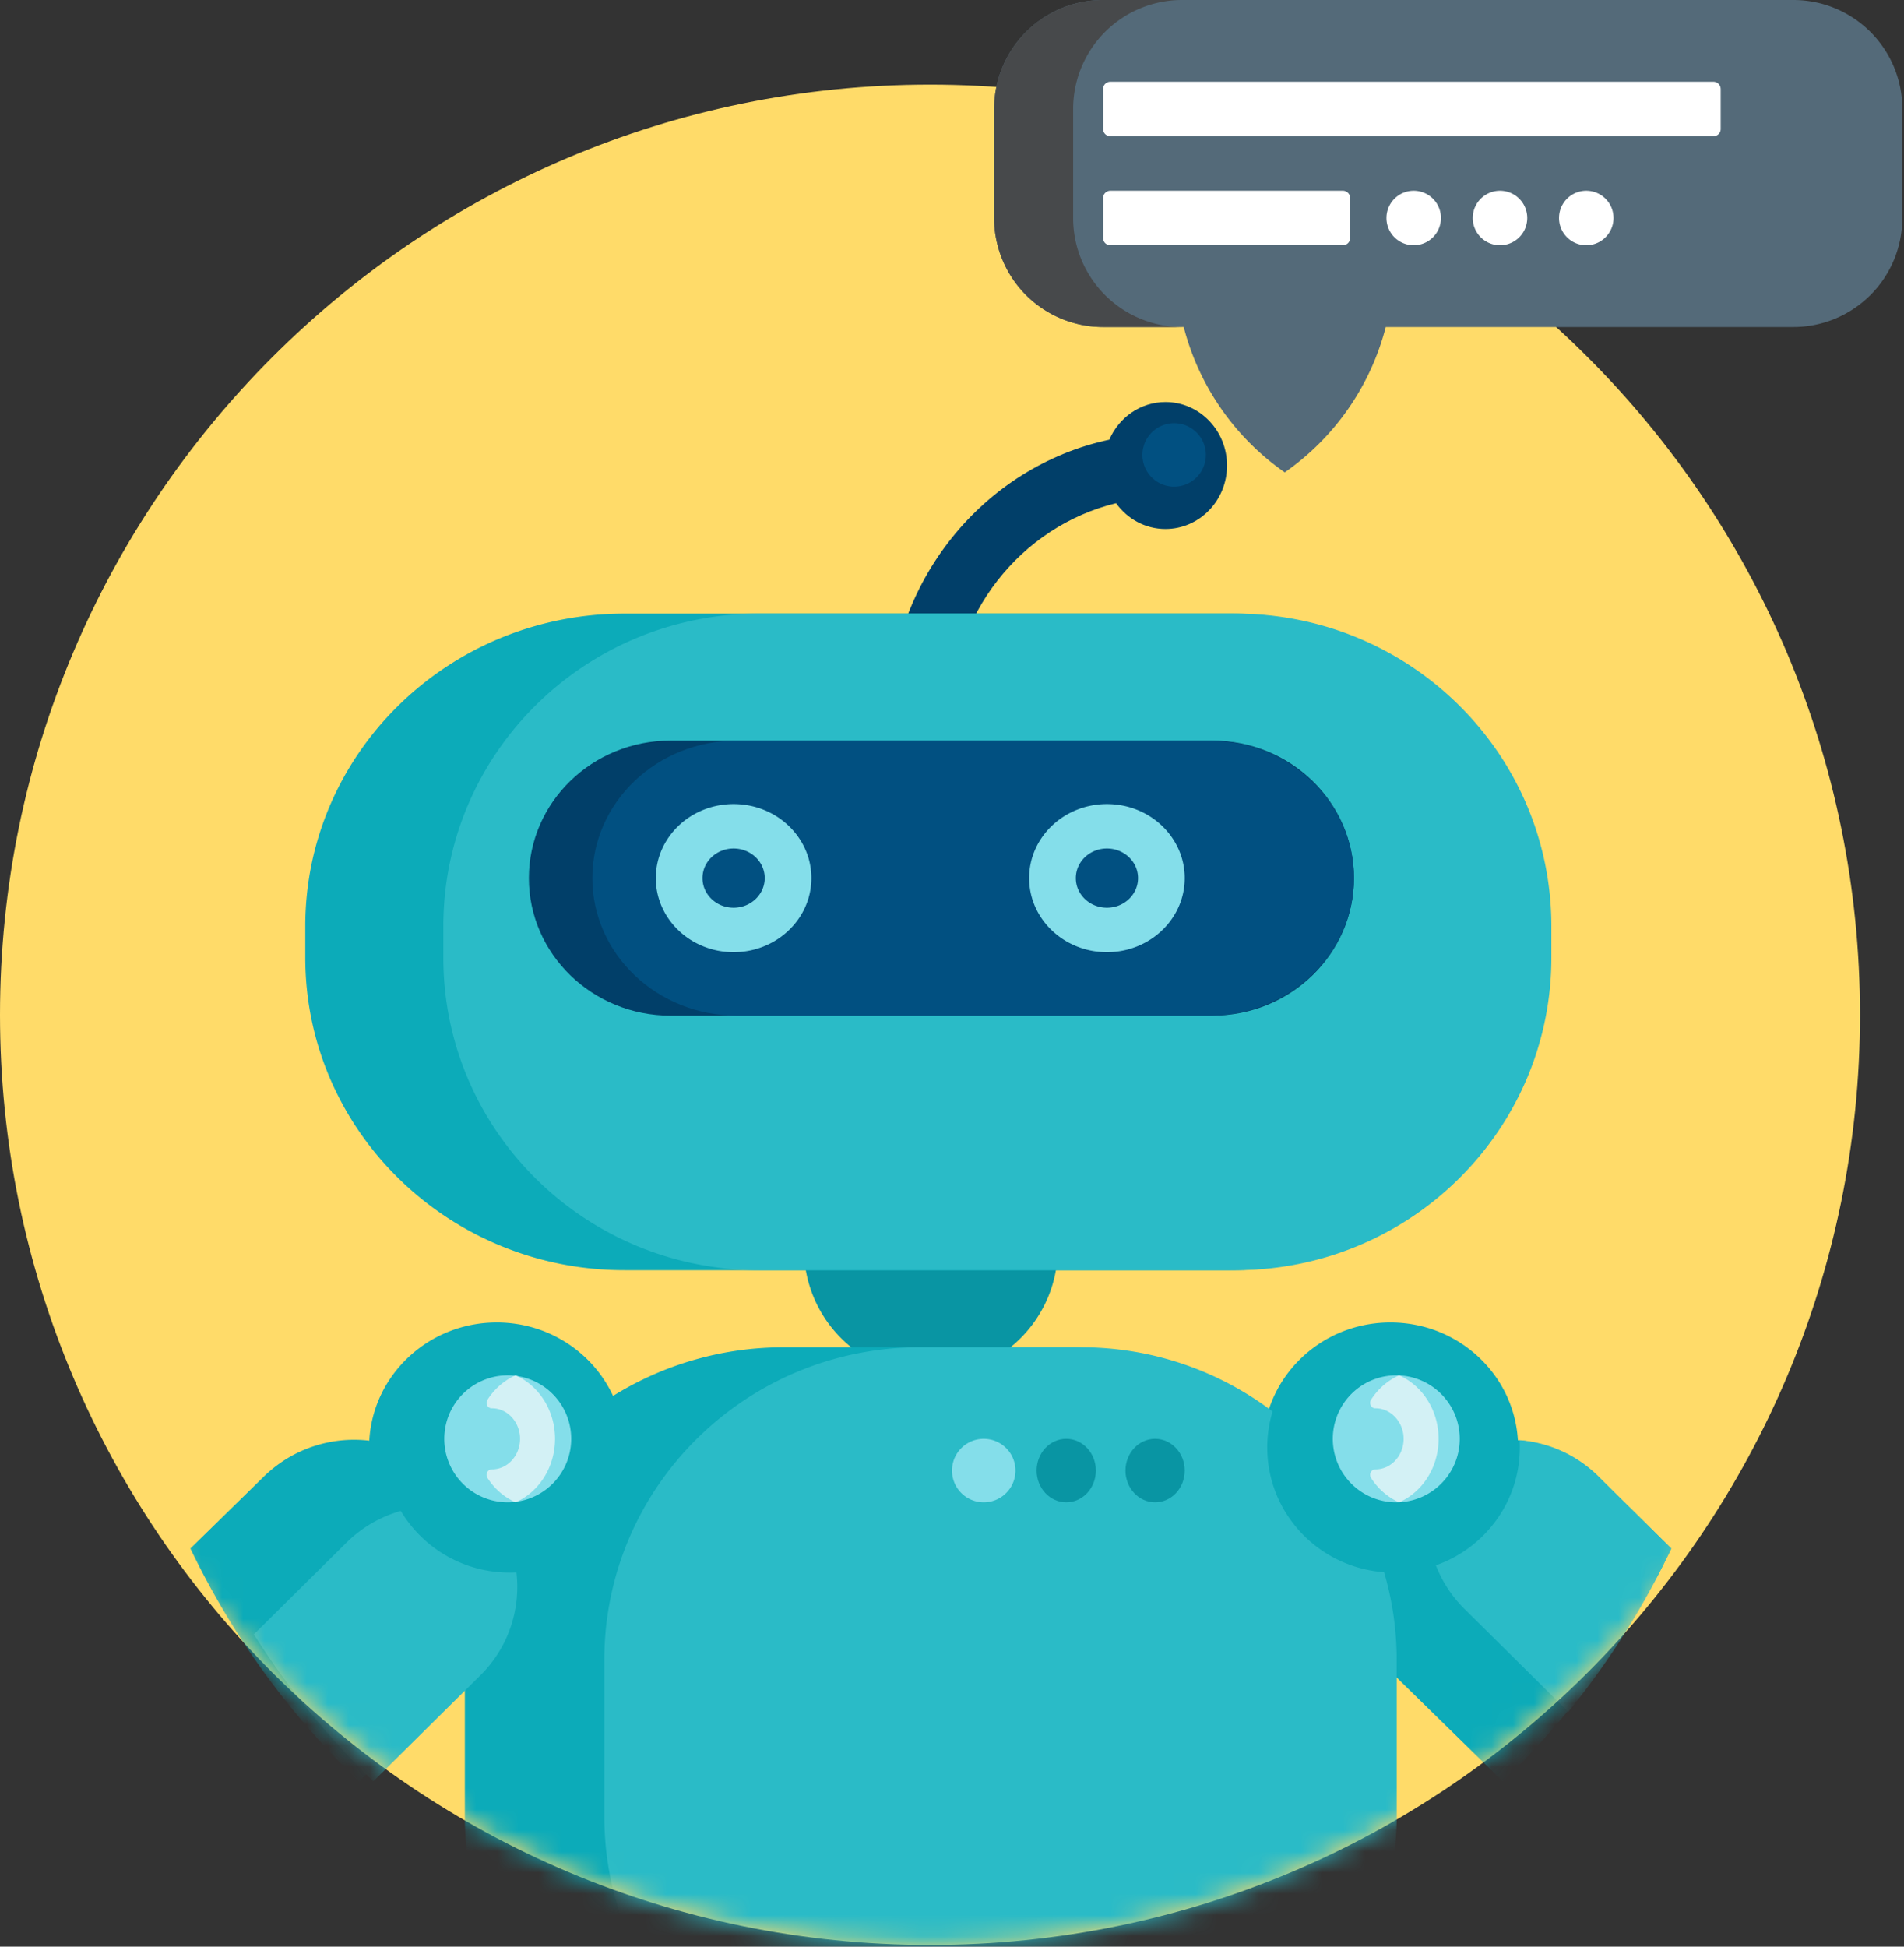
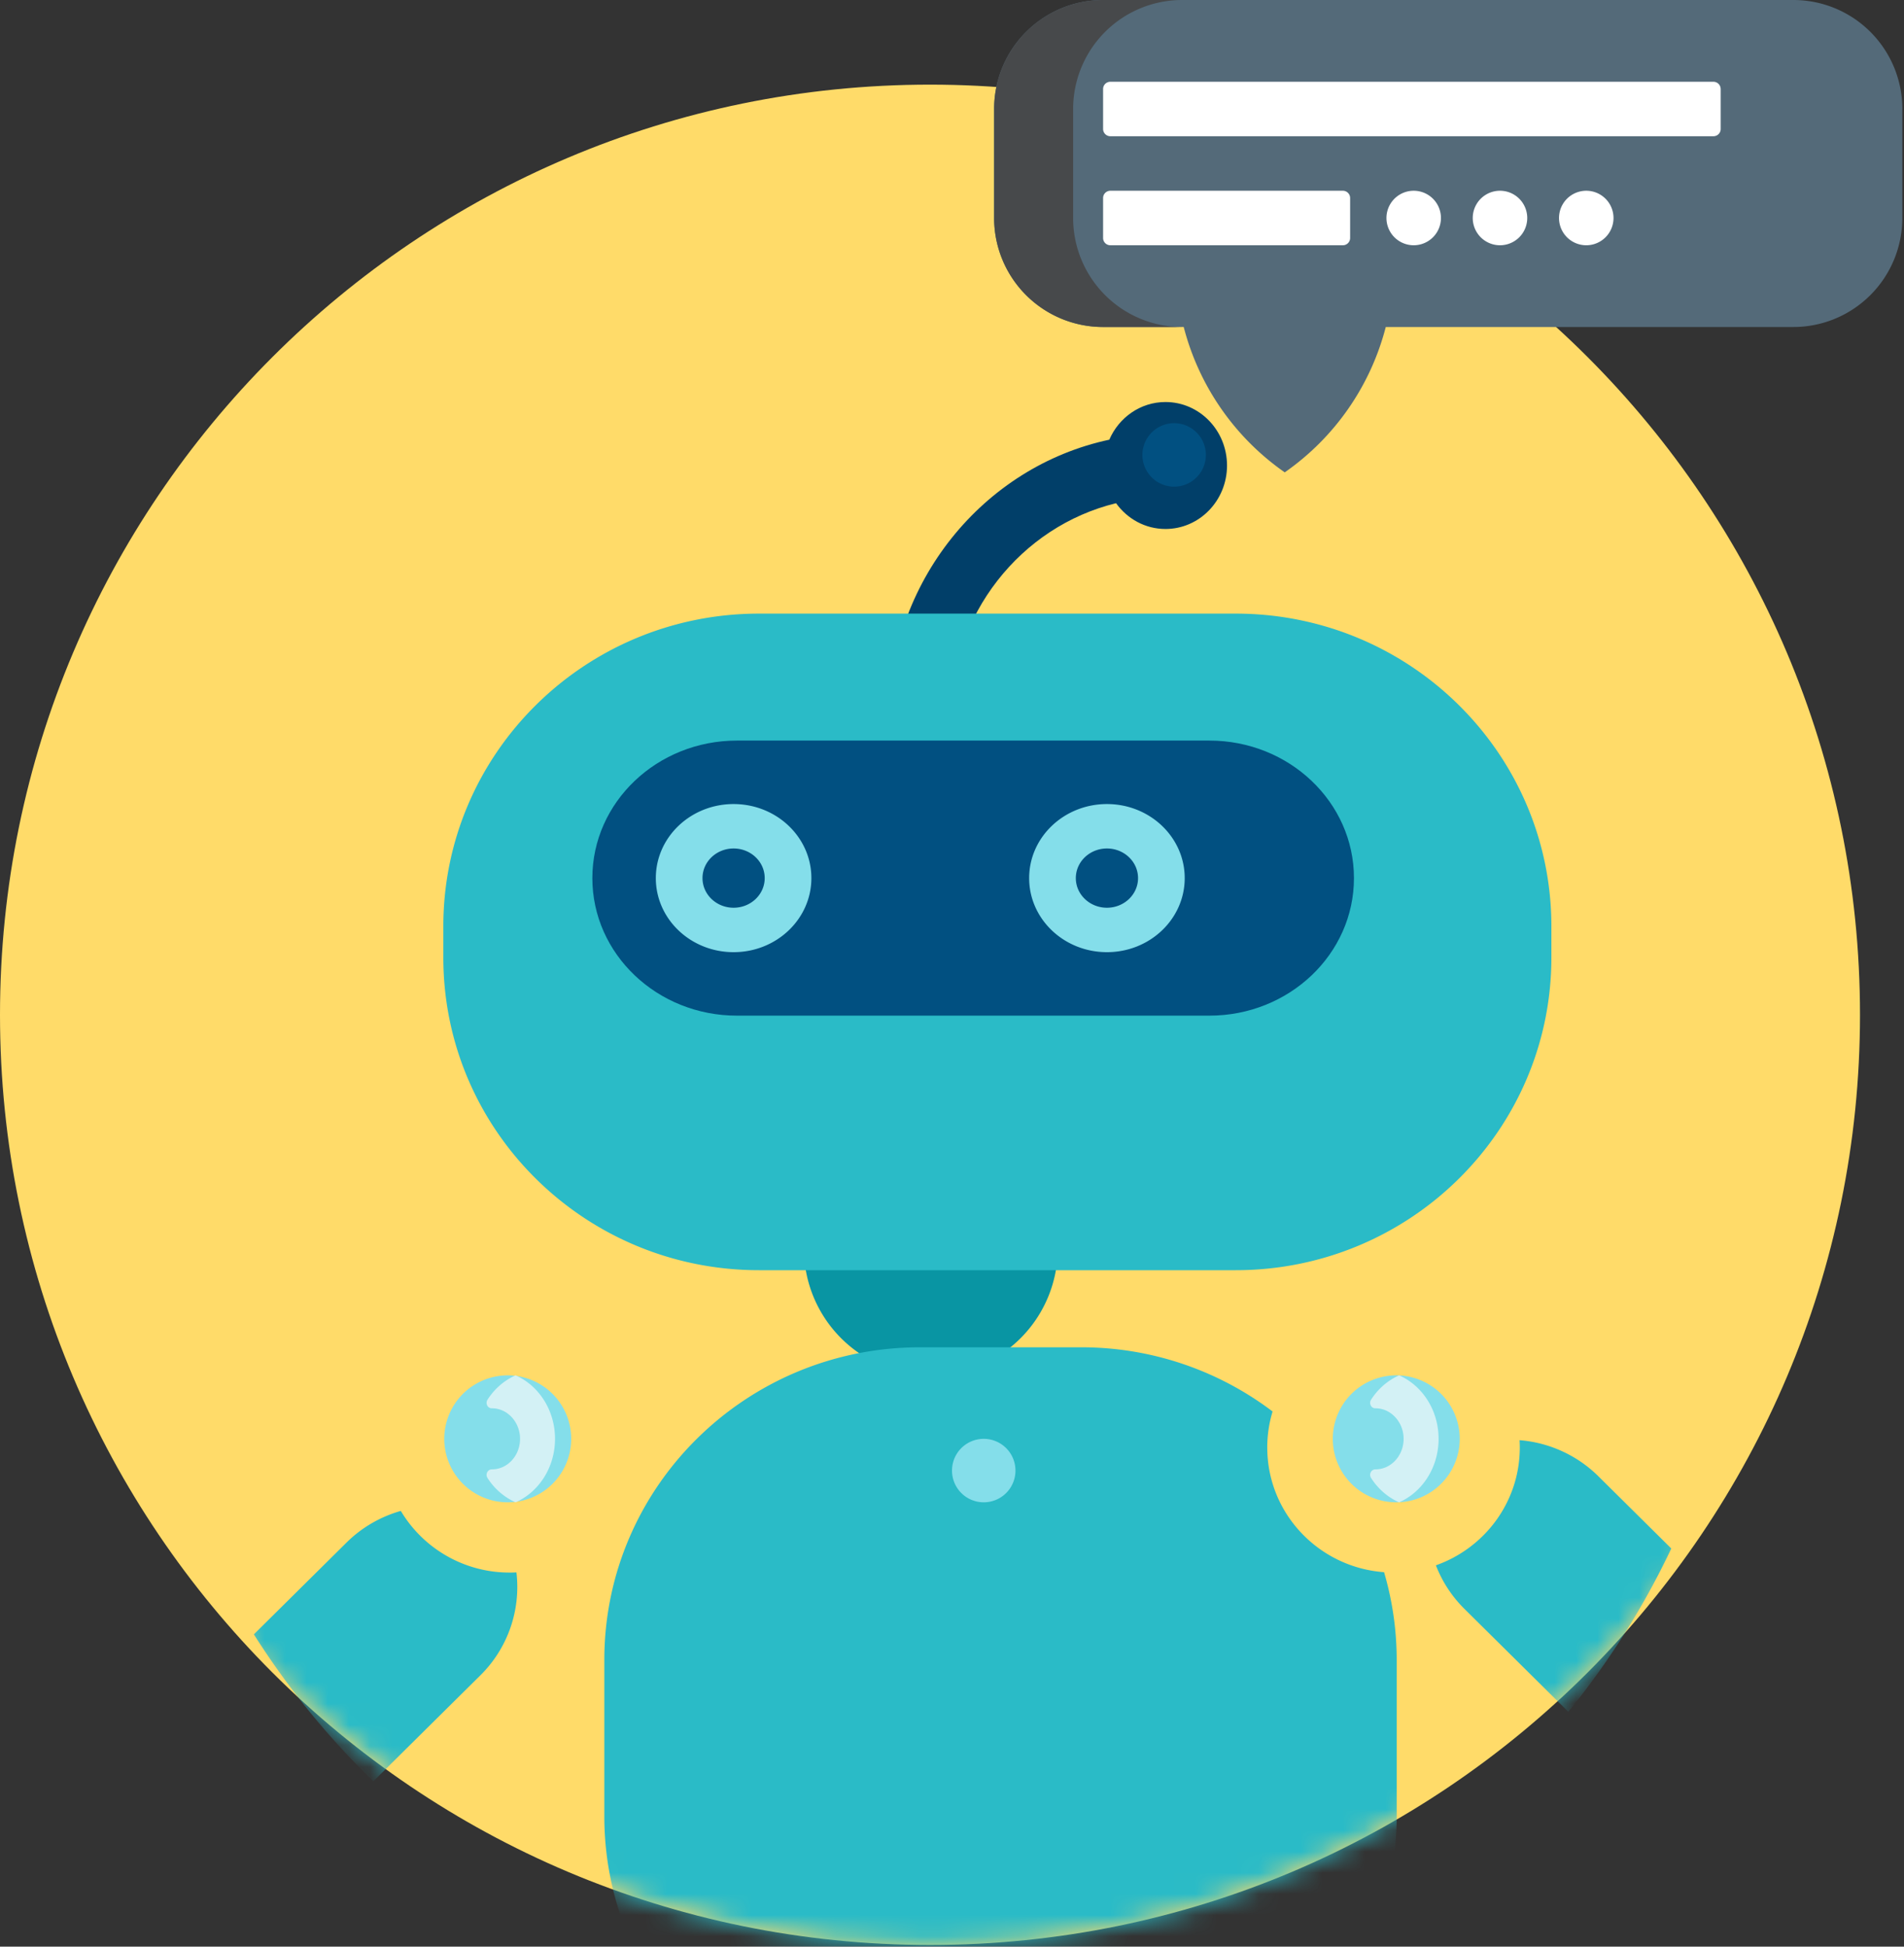
<svg xmlns="http://www.w3.org/2000/svg" xmlns:xlink="http://www.w3.org/1999/xlink" width="90" height="92" viewBox="0 0 90 92">
  <rect x="0" y="0" width="90" height="92" fill="#333333" stroke="none" />
  <defs>
    <path id="a" d="M87.92 47.96c0 24.279-19.681 43.96-43.96 43.96C19.682 91.92 0 72.24 0 47.96 0 23.682 19.682 4 43.96 4 68.24 4 87.92 23.682 87.92 47.96z" />
  </defs>
  <g fill="none" fill-rule="evenodd">
    <mask id="b" fill="#fff">
      <use xlink:href="#a" />
    </mask>
    <use fill="#FFDB69" fill-rule="nonzero" xlink:href="#a" />
    <g fill-rule="nonzero" mask="url(#b)">
      <path fill="#0995A3" d="M50 59a6 6 0 1 1-12 0 6 6 0 0 1 12 0z" />
      <path fill="#013F69" d="M58 22c0 1.657-1.302 3-2.91 3-.958 0-1.805-.48-2.335-1.218-4.492 1.093-7.846 5.257-7.846 10.218H42c0-6.506 4.486-11.951 10.435-13.22.454-1.048 1.471-1.78 2.656-1.78C56.698 19 58 20.343 58 22z" />
      <path fill="#015081" d="M55.5 20a1.5 1.5 0 1 1 0 3 1.5 1.5 0 0 1 0-3z" />
-       <path fill="#0CABB9" d="M58.182 60.03H29.517c-8.333 0-15.087-6.615-15.087-14.776v-1.478C14.43 35.616 21.184 29 29.517 29h28.665c8.332 0 15.087 6.616 15.087 14.776v1.478c0 8.16-6.755 14.776-15.087 14.776zM79 73.183a37.936 37.936 0 0 1-7.967 11.003L65.92 79.18c-.054-.052-.105-.107-.156-.16v6.82c0 .944-.092 1.867-.264 2.762C59.354 92.64 51.958 95 44 95c-8.09 0-15.596-2.437-21.8-6.6a14.567 14.567 0 0 1-.227-2.561v-6.555l-5.006 4.902A37.936 37.936 0 0 1 9 73.183l3.479-3.407a6.1 6.1 0 0 1 4.977-1.689c.172-3.114 2.804-5.587 6.026-5.587 2.445 0 4.548 1.425 5.496 3.472a15.247 15.247 0 0 1 8.082-2.297h13.617c3.485 0 6.694 1.158 9.249 3.102.724-2.47 3.045-4.277 5.8-4.277 3.214 0 5.84 2.462 6.023 5.566 1.375.11 2.72.679 3.772 1.71L79 73.183z" />
      <path fill="#2ABBC7" d="M35.878 60.03c-8.241 0-14.922-6.615-14.922-14.776v-1.478c0-8.16 6.68-14.776 14.922-14.776H58.41c8.241 0 14.922 6.616 14.922 14.776v1.478c0 8.16-6.68 14.776-14.922 14.776H35.878zM24.09 74.32a5.978 5.978 0 0 1-5.144-2.913 5.946 5.946 0 0 0-2.573 1.502L12 77.241a38.105 38.105 0 0 0 5.647 6.945l5.057-5.007a5.865 5.865 0 0 0 1.707-4.867 5.93 5.93 0 0 1-.321.009zm51.47-4.545a5.97 5.97 0 0 0-3.732-1.711c.007.114.011.229.011.346 0 2.567-1.654 4.753-3.966 5.568a5.87 5.87 0 0 0 1.356 2.065l4.903 4.856A37.776 37.776 0 0 0 79 73.183l-3.44-3.407zM59.901 68.41c0-.593.09-1.164.252-1.703a14.948 14.948 0 0 0-9.056-3.033h-7.61c-8.241 0-14.921 6.615-14.921 14.776v7.388c0 2.292.527 4.463 1.468 6.399A38.403 38.403 0 0 0 44.383 95c7.926 0 15.289-2.39 21.392-6.483.16-.869.245-1.764.245-2.678V78.45c0-1.44-.21-2.832-.597-4.148-3.087-.227-5.521-2.778-5.521-5.892z" />
-       <path fill="#013F69" d="M57.302 48H31.698C28 48 25 45.09 25 41.5s3-6.5 6.698-6.5h25.604C61 35 64 37.91 64 41.5S61 48 57.302 48z" />
      <path fill="#015081" d="M57.165 48h-22.33C31.061 48 28 45.09 28 41.5s3.06-6.5 6.835-6.5h22.33C60.939 35 64 37.91 64 41.5S60.94 48 57.165 48z" />
      <path fill="#84DEEA" d="M34.676 38C32.646 38 31 39.567 31 41.5s1.646 3.5 3.676 3.5c2.031 0 3.677-1.567 3.677-3.5S36.707 38 34.676 38zm0 4.9c-.812 0-1.47-.627-1.47-1.4 0-.773.658-1.4 1.47-1.4.813 0 1.471.627 1.471 1.4 0 .773-.658 1.4-1.47 1.4zM52.324 38c-2.031 0-3.677 1.567-3.677 3.5s1.646 3.5 3.677 3.5C54.354 45 56 43.433 56 41.5S54.354 38 52.324 38zm0 4.9c-.813 0-1.471-.627-1.471-1.4 0-.773.658-1.4 1.47-1.4.813 0 1.471.627 1.471 1.4 0 .773-.658 1.4-1.47 1.4zM27 68a3 3 0 1 1-6 0 3 3 0 0 1 6 0zm39-3a3 3 0 1 0 0 6 3 3 0 0 0 0-6z" />
      <path fill="#D3F1F5" d="M26.235 68c0 1.359-.772 2.52-1.865 3a3.056 3.056 0 0 1-1.326-1.15c-.113-.175.006-.407.203-.407h.005c.775 0 1.395-.72 1.325-1.576-.05-.603-.459-1.12-1-1.267a1.233 1.233 0 0 0-.333-.043c-.196.001-.312-.233-.2-.407.328-.51.788-.913 1.327-1.15 1.092.48 1.864 1.641 1.864 3zm39.9-3c-.538.237-.998.64-1.326 1.15-.113.174.004.408.199.407.108 0 .22.013.334.043.541.148.95.664 1 1.267.07.857-.55 1.576-1.325 1.576h-.005c-.197 0-.316.232-.203.407.328.51.788.914 1.326 1.15C67.228 70.52 68 69.359 68 68c0-1.358-.771-2.52-1.865-3z" />
-       <path fill="#0995A3" d="M54.6 68c.773 0 1.4.671 1.4 1.5s-.627 1.5-1.4 1.5c-.773 0-1.4-.671-1.4-1.5s.627-1.5 1.4-1.5zM49 69.5c0 .829.627 1.5 1.4 1.5.773 0 1.4-.671 1.4-1.5s-.627-1.5-1.4-1.5c-.773 0-1.4.671-1.4 1.5z" />
      <path fill="#84DEEA" d="M46.5 68a1.5 1.5 0 1 1 0 3 1.5 1.5 0 0 1 0-3z" />
    </g>
    <path fill="#546A79" fill-rule="nonzero" d="M89.92 5.152v5.151a5.152 5.152 0 0 1-5.151 5.152H65.503a12.038 12.038 0 0 1-4.775 6.869 12.038 12.038 0 0 1-4.775-6.87h-3.81a5.152 5.152 0 0 1-5.152-5.15V5.151A5.152 5.152 0 0 1 52.142 0H84.77a5.152 5.152 0 0 1 5.152 5.152z" />
    <path fill="#47494B" fill-rule="nonzero" d="M55.877 15.455h-3.735a5.152 5.152 0 0 1-5.151-5.152V5.152A5.152 5.152 0 0 1 52.142 0h3.735a5.152 5.152 0 0 0-5.151 5.152v5.151a5.152 5.152 0 0 0 5.151 5.152z" />
    <path fill="#FFF" fill-rule="nonzero" d="M81.335 4.207v1.89c0 .189-.154.342-.344.342H52.486a.344.344 0 0 1-.344-.343V4.207c0-.19.154-.343.344-.343H80.99c.19 0 .344.154.344.343zm-17.86 4.808h-10.99a.344.344 0 0 0-.343.344v1.889c0 .19.154.343.344.343h10.99c.19 0 .343-.154.343-.343v-1.89a.344.344 0 0 0-.343-.343zm7.428 0a1.288 1.288 0 1 0 0 2.576 1.288 1.288 0 0 0 0-2.576zm-4.079 0a1.288 1.288 0 1 0 0 2.576 1.288 1.288 0 0 0 0-2.576zm8.157 0a1.288 1.288 0 1 0 0 2.576 1.288 1.288 0 0 0 0-2.576z" />
  </g>
</svg>